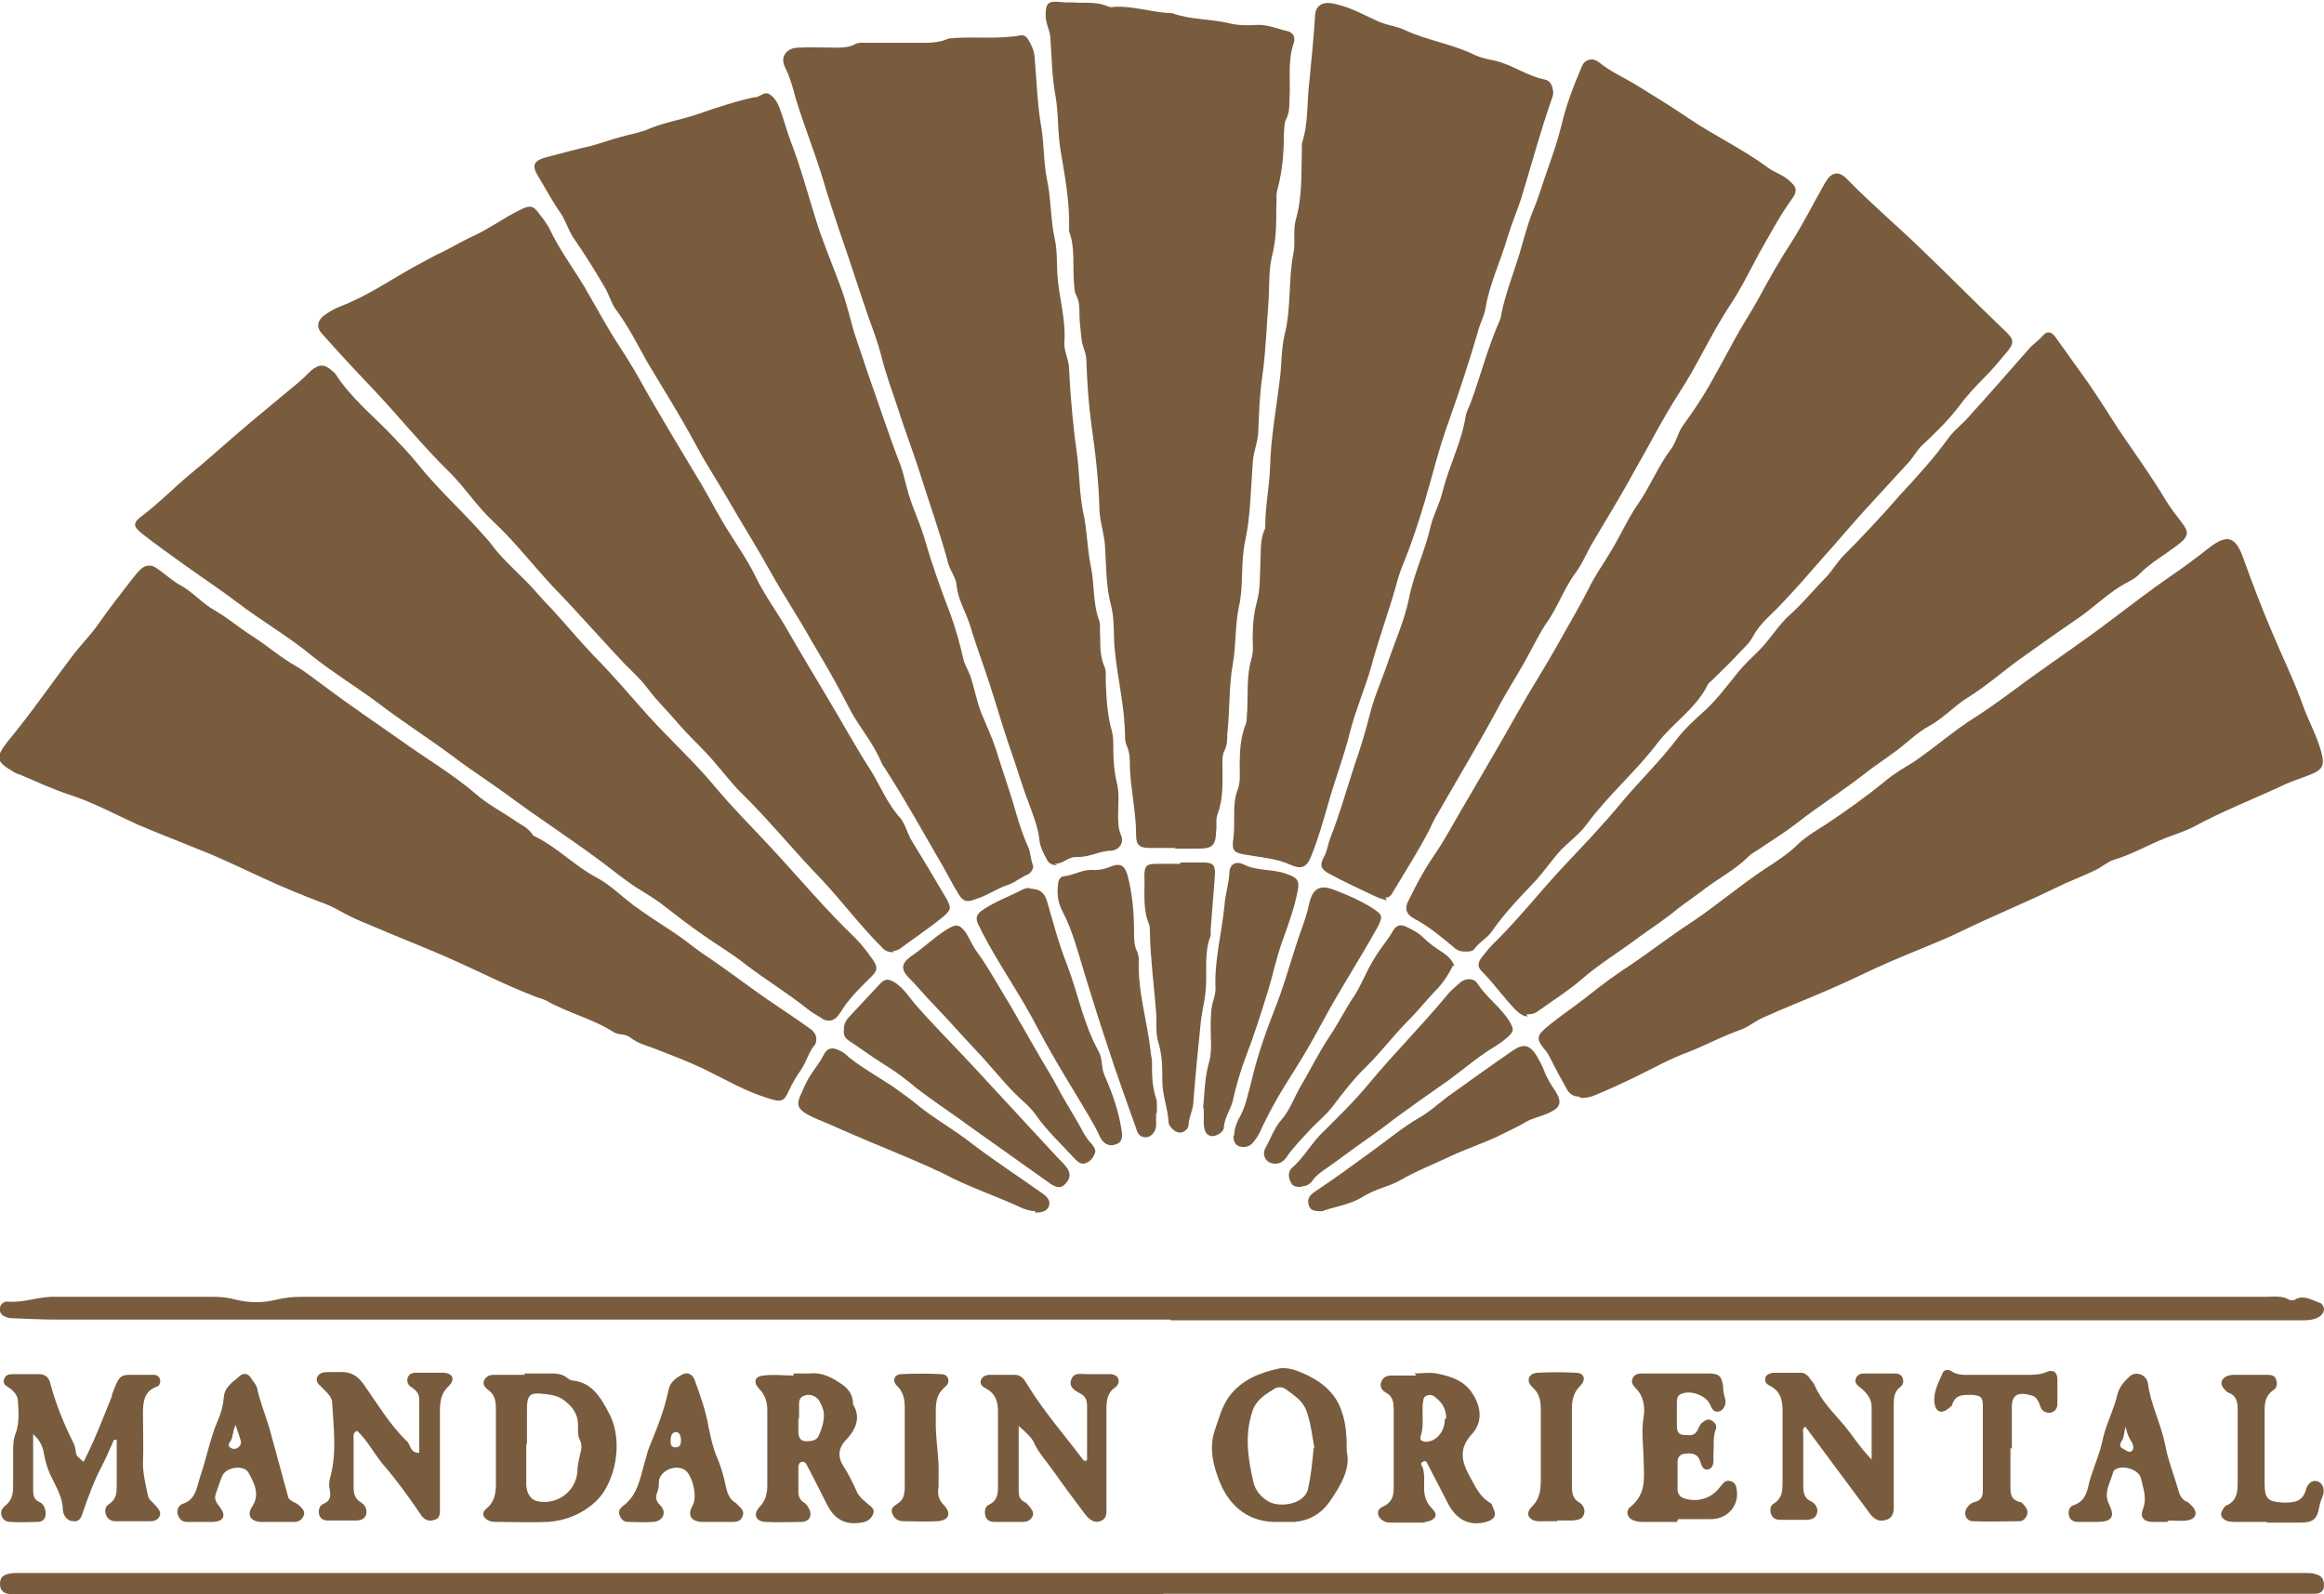
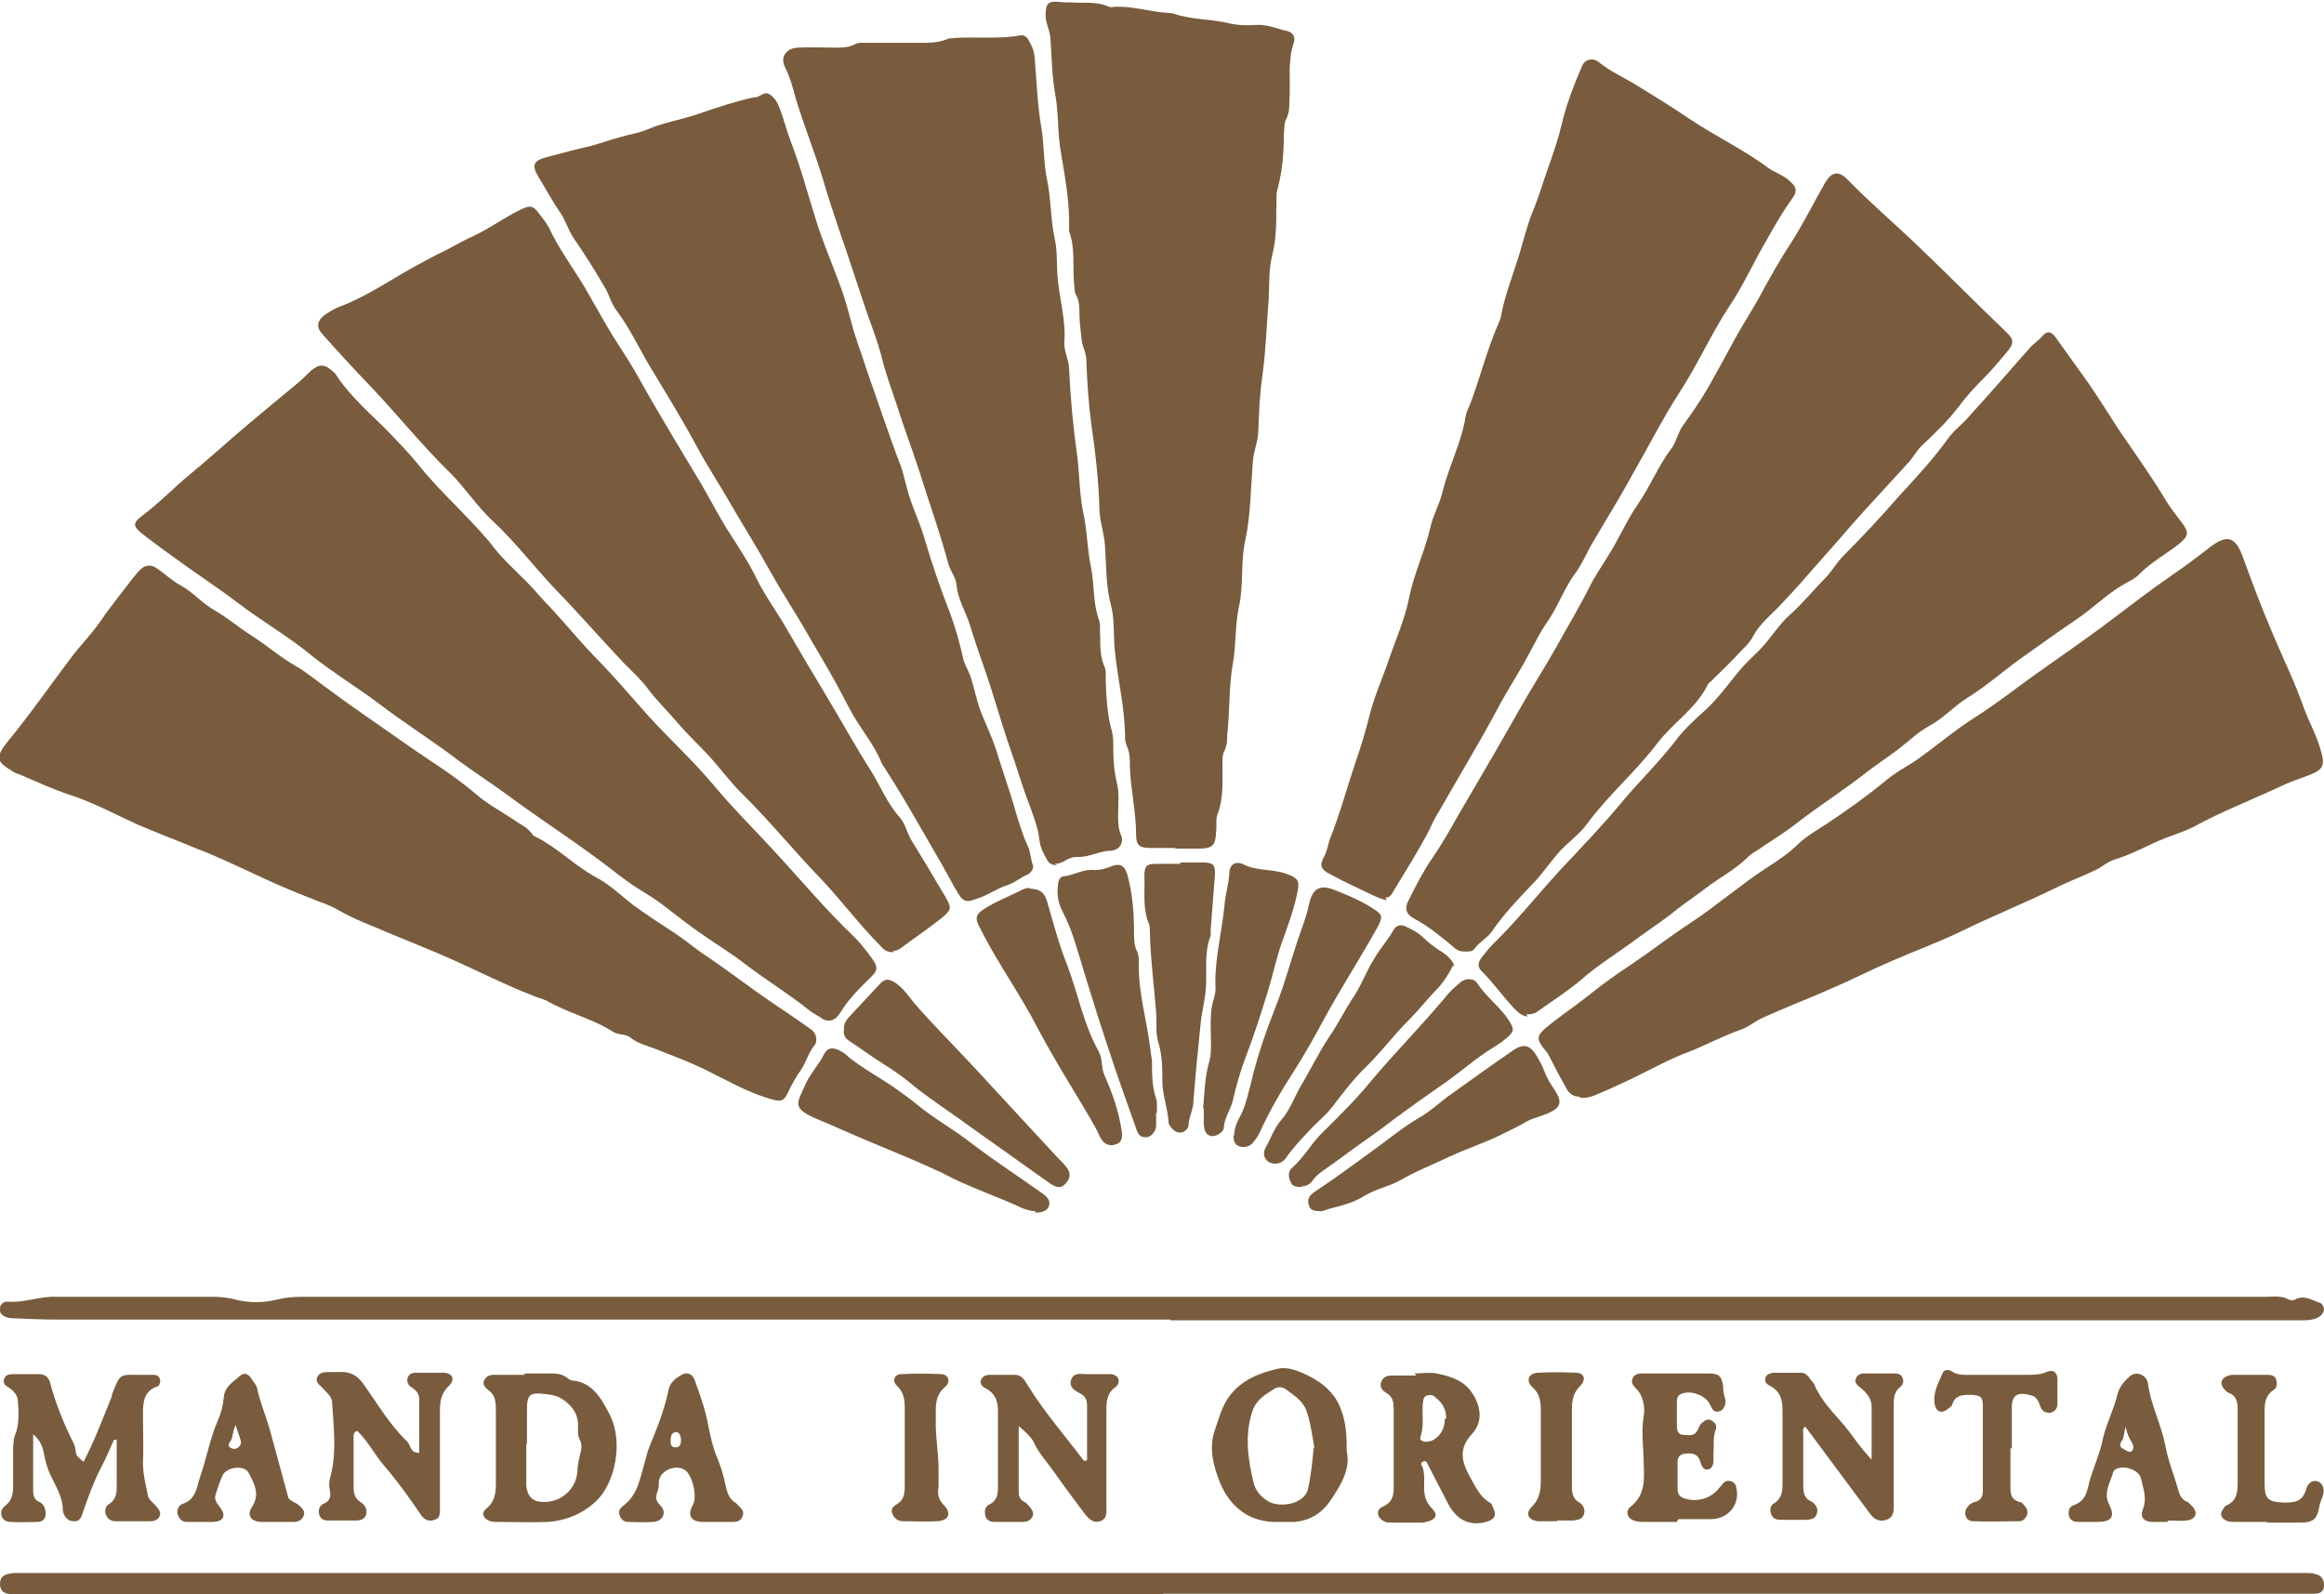
<svg xmlns="http://www.w3.org/2000/svg" id="Layer_2" data-name="Layer 2" viewBox="0 0 33.65 23.09">
  <defs>
    <style> .cls-1 { fill: #785c3d; } </style>
  </defs>
  <g id="Layer_1-2" data-name="Layer 1">
    <g>
      <path class="cls-1" d="M15.31,12.53c-.07,0-.12-.02-.15-.08-.05-.09-.1-.18-.11-.29-.02-.18-.09-.35-.15-.52-.1-.25-.17-.51-.26-.76-.14-.4-.25-.81-.39-1.21-.07-.2-.14-.4-.2-.6-.06-.2-.18-.38-.2-.6-.01-.11-.09-.2-.12-.31-.12-.45-.28-.89-.42-1.34-.1-.31-.22-.62-.32-.94-.08-.24-.17-.48-.23-.73-.05-.19-.12-.38-.19-.57-.14-.41-.27-.82-.41-1.22-.08-.25-.17-.5-.24-.75-.12-.4-.28-.79-.4-1.19-.04-.15-.08-.3-.15-.44-.08-.15.01-.28.18-.29.18-.01.36,0,.54,0,.1,0,.2,0,.29-.05.06-.03.12-.02.18-.02.23,0,.46,0,.69,0,.16,0,.33.01.48-.06.03-.01.06,0,.09-.01.32-.02.65.02.97-.04.04,0,.07.02.09.05.05.08.09.16.1.26.03.35.04.7.1,1.04.04.25.03.5.08.74.06.28.05.57.11.85.04.17.03.35.04.52.02.34.13.66.1,1,0,.13.07.25.07.38.02.42.06.85.12,1.27.03.26.03.52.08.78.06.26.06.52.11.78.06.26.03.54.12.79.03.07.01.16.02.24,0,.15,0,.3.06.44.03.06.02.14.02.2.01.25.02.5.09.74.02.08.02.16.02.24,0,.17.01.33.05.5.04.15.02.31.02.47,0,.1,0,.2.04.29.05.11-.02.22-.14.23-.17,0-.32.1-.5.09-.06,0-.11.02-.16.05-.05.03-.1.05-.16.05" />
-       <path class="cls-1" d="M22.49,1.33s0,.04-.01.07c-.17.48-.3.97-.45,1.46-.06.19-.14.37-.2.57-.1.35-.26.67-.32,1.03-.02.12-.08.22-.11.34-.13.45-.28.9-.44,1.35-.13.36-.22.74-.33,1.11-.09.3-.19.61-.31.9-.05.12-.09.25-.12.37-.11.38-.25.76-.35,1.14-.09.31-.22.61-.3.92-.09.37-.23.72-.33,1.09-.07.24-.14.49-.24.73-.06.15-.14.18-.28.12-.21-.1-.43-.11-.65-.15-.19-.03-.22-.06-.19-.25.01-.09.01-.19.01-.28,0-.15,0-.3.06-.44.03-.1.02-.21.02-.32,0-.21.01-.41.09-.61.02-.06.01-.14.02-.2.01-.25-.01-.5.06-.74.04-.12.01-.25.02-.37,0-.16.02-.31.06-.46.05-.18.04-.37.05-.56.01-.17-.01-.34.07-.5,0-.01,0-.02,0-.04,0-.28.06-.56.07-.84.01-.43.09-.85.14-1.27.03-.22.02-.44.07-.65.1-.39.05-.8.13-1.19.03-.15-.01-.32.03-.47.1-.34.08-.68.09-1.02,0-.03,0-.06,0-.09.1-.3.07-.61.11-.91.03-.31.06-.61.08-.92,0-.18.12-.24.3-.19.23.05.43.17.64.26.12.05.25.06.37.12.33.15.69.2,1.01.36.09.04.19.06.29.08.25.06.46.22.71.27.1.02.12.1.13.19" />
      <path class="cls-1" d="M17.03,12.28c-.12,0-.25,0-.38,0-.15,0-.2-.04-.2-.19,0-.33-.08-.66-.09-.99,0-.11,0-.21-.05-.31-.01-.03-.02-.07-.02-.11,0-.43-.11-.85-.15-1.28-.02-.21,0-.42-.05-.62-.08-.29-.07-.58-.09-.87-.01-.17-.07-.34-.08-.51-.01-.43-.06-.85-.12-1.27-.04-.3-.06-.61-.07-.91,0-.11-.06-.2-.07-.31-.01-.12-.03-.24-.03-.35,0-.1,0-.2-.05-.29-.03-.06-.02-.12-.03-.18-.02-.25.02-.5-.07-.74,0-.01,0-.02,0-.04.01-.38-.06-.75-.12-1.11-.05-.28-.03-.56-.08-.83-.05-.27-.05-.53-.07-.8,0-.12-.07-.22-.07-.35,0-.18.04-.21.22-.19.08.01.16,0,.24.01.16,0,.31-.01.46.06.02,0,.04.01.06,0,.28-.02.55.08.83.09,0,0,.01,0,.02,0,.27.1.56.08.84.15.13.03.27.03.41.02.15,0,.28.06.42.09.09.02.12.1.09.18-.09.27-.04.55-.06.82,0,.09,0,.19-.05.28-.03.06-.02.13-.03.2,0,.27-.02.54-.09.8-.03.09-.01.19-.02.28,0,.23,0,.46-.06.69-.05.2-.04.42-.05.63-.03.37-.04.74-.09,1.1-.04.27-.05.53-.06.8,0,.16-.07.3-.08.46-.03.38-.03.77-.11,1.14-.07.32-.02.64-.09.95-.06.28-.04.56-.09.84-.06.33-.04.67-.08,1.01,0,.08,0,.16-.04.24-.03.06-.03.12-.03.18,0,.25.02.5-.07.74-.03.07-.01.16-.02.24-.01.22-.05.26-.27.26h-.34Z" />
      <path class="cls-1" d="M14.96,12.54c0,.06-.04.1-.07.12-.1.04-.18.11-.28.15-.17.05-.31.16-.48.21-.13.05-.18.04-.25-.07-.08-.13-.15-.27-.23-.41-.27-.46-.52-.92-.81-1.37-.02-.04-.05-.07-.07-.11-.1-.25-.27-.46-.41-.69-.05-.09-.1-.18-.15-.28-.14-.27-.3-.54-.46-.81-.19-.34-.41-.67-.6-1.01-.17-.31-.36-.61-.54-.92-.17-.3-.37-.6-.53-.9-.22-.41-.47-.81-.71-1.21-.14-.25-.27-.51-.44-.74-.08-.1-.11-.24-.18-.35-.14-.24-.29-.48-.45-.71-.07-.11-.11-.24-.18-.35-.12-.17-.22-.36-.33-.54-.09-.15-.07-.22.11-.27.22-.06.45-.12.67-.17.14-.04.28-.09.43-.13.14-.04.28-.06.41-.12.22-.09.47-.13.7-.21.26-.09.53-.18.8-.24.02,0,.04,0,.06-.01.06-.02.11-.08.18-.03.07.05.11.12.14.2.06.16.1.32.16.48.14.36.24.74.36,1.12.1.33.24.65.36.98.08.21.13.43.19.64.06.19.13.38.19.57.08.23.16.46.24.69.08.23.16.46.25.69.04.11.06.22.09.32.06.25.18.48.25.72.11.38.24.75.38,1.11.08.22.14.44.19.66.02.08.07.16.1.24.06.18.09.36.16.54.07.17.15.34.21.52.08.26.17.52.25.78.06.21.12.42.21.62.05.1.04.22.09.31" />
      <path class="cls-1" d="M20.08,13.04c-.07-.02-.13-.04-.19-.07-.21-.1-.43-.2-.63-.31-.14-.07-.16-.13-.08-.27.04-.08.05-.17.08-.25.14-.35.24-.72.36-1.08.08-.23.15-.46.21-.7.07-.28.19-.54.28-.81.1-.29.23-.58.29-.88.07-.36.23-.68.31-1.03.04-.18.14-.35.18-.53.09-.36.27-.7.33-1.07.01-.08.06-.16.09-.25.14-.39.24-.78.41-1.16.01-.03.02-.06.02-.09.06-.29.17-.57.26-.86.06-.2.11-.41.19-.61.09-.21.15-.43.23-.65.07-.2.14-.4.19-.61.07-.3.18-.58.3-.86.04-.09.15-.12.24-.05.17.14.36.22.54.33.26.16.52.32.77.49.37.25.78.44,1.14.71.1.07.21.1.3.18.12.1.13.16.04.28-.18.25-.32.52-.47.78-.14.26-.27.53-.44.78-.26.4-.45.83-.71,1.23-.24.37-.44.77-.66,1.15-.2.37-.42.72-.63,1.08-.07.13-.13.27-.22.39-.17.23-.26.51-.43.74-.08.12-.15.26-.22.39-.15.29-.34.57-.49.86-.27.5-.56.98-.84,1.47-.05.08-.09.16-.13.25-.16.31-.34.59-.52.89-.03.05-.05.1-.12.1" />
      <path class="cls-1" d="M22.86,15.88c-.08,0-.14-.04-.18-.12-.08-.14-.15-.27-.22-.41-.03-.06-.06-.12-.11-.17-.11-.14-.09-.19.04-.3.19-.16.39-.29.58-.44.21-.17.43-.33.66-.48.28-.19.55-.4.84-.59.38-.25.71-.54,1.09-.79.17-.11.34-.22.49-.37.12-.11.26-.19.4-.28.3-.2.58-.4.86-.63.12-.1.26-.18.39-.26.31-.21.59-.46.91-.66.28-.18.54-.38.8-.57.39-.28.79-.55,1.17-.84.28-.21.55-.42.84-.62.19-.13.38-.27.57-.42.26-.2.38-.16.49.15.13.36.27.73.42,1.08.15.36.32.7.45,1.07.08.22.2.43.26.66.05.18.03.25-.14.32-.14.06-.29.1-.43.17-.43.2-.87.37-1.29.6-.12.06-.25.1-.38.15-.26.1-.49.24-.76.32-.1.03-.19.12-.29.16-.19.09-.38.16-.56.25-.45.22-.92.41-1.37.63-.33.16-.69.29-1.03.44-.28.12-.55.26-.83.38-.34.15-.68.28-1.01.43-.11.05-.2.13-.31.17-.26.09-.5.22-.75.32-.28.1-.54.25-.81.38-.19.09-.38.18-.58.26-.05.02-.11.03-.18.03" />
      <path class="cls-1" d="M12.93,13.79c-.08,0-.13-.03-.17-.08-.31-.31-.57-.66-.87-.98-.4-.41-.75-.85-1.16-1.25-.18-.18-.32-.38-.49-.56-.14-.15-.28-.28-.41-.43-.15-.18-.32-.34-.46-.53-.1-.13-.22-.24-.33-.35-.35-.37-.68-.75-1.03-1.11-.29-.31-.55-.65-.86-.94-.24-.22-.41-.49-.63-.71-.41-.4-.76-.84-1.15-1.25-.24-.25-.48-.51-.71-.77-.08-.09-.07-.18.03-.26.07-.05.15-.1.23-.13.4-.15.75-.4,1.12-.6.09-.05.19-.1.28-.15.18-.08.35-.19.53-.27.24-.11.45-.27.68-.38.14-.07.19-.07.28.06.05.06.1.13.14.2.14.3.34.57.51.85.14.24.27.48.41.71.14.22.28.43.4.65.16.29.33.57.5.86.13.22.26.43.39.65.14.24.26.48.41.71.14.22.28.43.39.66.13.26.31.5.45.75.19.33.39.66.58.98.21.35.4.7.62,1.04.14.23.24.48.42.68.07.08.1.2.15.3.17.28.34.56.51.85.09.16.09.18-.05.3-.2.16-.41.3-.61.45-.03.02-.07.03-.09.03" />
      <path class="cls-1" d="M11.82,15.05s0,.05-.02.08c-.09.1-.12.24-.2.36-.07.1-.13.2-.18.31-.07.16-.12.16-.28.11-.34-.1-.64-.28-.95-.43-.23-.11-.47-.2-.7-.29-.13-.05-.26-.08-.37-.17-.07-.05-.16-.03-.23-.07-.31-.2-.67-.28-.98-.46-.06-.03-.13-.04-.19-.07-.39-.15-.76-.34-1.14-.51-.31-.14-.62-.26-.93-.39-.25-.11-.51-.2-.75-.34-.09-.05-.18-.09-.27-.12-.26-.1-.53-.21-.79-.33-.33-.15-.65-.31-.99-.44-.29-.12-.58-.23-.86-.35-.33-.15-.66-.33-1.01-.44-.24-.08-.47-.19-.71-.29-.02,0-.05-.02-.07-.03-.26-.15-.27-.21-.09-.44.33-.4.62-.82.93-1.23.12-.16.27-.31.39-.48.15-.22.32-.43.48-.64.04-.05.08-.1.12-.14.07-.07.16-.08.24-.02.12.08.22.18.35.25.18.1.31.26.49.36.19.11.35.25.54.37.22.14.41.31.64.44.14.08.27.19.41.29.36.27.73.52,1.1.78.36.26.74.48,1.08.77.18.16.4.27.6.41.08.05.16.09.22.17.01.02.03.04.06.05.32.16.56.42.88.59.19.1.35.26.52.39.19.14.39.27.59.4.14.09.27.2.41.3.35.23.68.49,1.02.72.19.13.39.26.58.4.04.04.06.08.06.14" />
      <path class="cls-1" d="M12.01,14.78c-.05,0-.09-.01-.12-.04-.07-.04-.14-.08-.2-.13-.29-.23-.6-.42-.89-.64-.2-.16-.41-.28-.62-.43-.19-.13-.37-.27-.55-.41-.11-.09-.23-.16-.34-.23-.15-.09-.28-.19-.41-.29-.5-.39-1.04-.73-1.55-1.11-.22-.16-.45-.31-.67-.47-.39-.3-.81-.56-1.2-.86-.31-.23-.64-.43-.94-.67-.35-.29-.74-.51-1.09-.78-.25-.19-.51-.36-.76-.54-.21-.15-.42-.3-.61-.45-.14-.11-.14-.16.01-.27.24-.18.45-.4.68-.59.22-.18.43-.37.65-.56.3-.26.61-.51.92-.77.06-.05.12-.11.18-.17.12-.1.2-.1.31,0,.02.02.04.03.05.05.22.34.53.59.8.87.13.14.27.28.39.43.27.34.59.63.88.95.05.06.11.12.16.18.15.21.34.38.52.56.13.13.25.28.38.41.21.23.41.47.62.69.27.27.52.57.78.86.32.35.66.66.96,1.02.25.3.53.58.8.87.41.44.79.9,1.23,1.32.1.1.18.21.26.32.07.11.07.15-.02.24-.16.16-.33.32-.45.52-.04.06-.08.11-.15.12" />
      <path class="cls-1" d="M22.12,14.72c-.07,0-.13-.05-.19-.11-.17-.18-.31-.38-.48-.55-.06-.06-.05-.12,0-.19.05-.06.1-.13.16-.19.35-.34.65-.72.98-1.08.3-.32.61-.64.89-.98.26-.31.56-.6.81-.93.1-.13.22-.24.34-.35.21-.18.37-.4.54-.61.09-.11.2-.21.3-.31.16-.16.28-.37.45-.52.19-.17.35-.37.53-.55.08-.09.14-.19.22-.28.29-.29.57-.59.84-.9.24-.26.48-.52.69-.81.09-.13.22-.22.32-.34.29-.32.57-.64.86-.97.06-.07.14-.12.2-.19.06-.07.12-.06.18.02.16.22.32.45.48.67.15.22.29.44.43.66.23.34.47.67.68,1.02.07.12.16.23.25.35.1.13.08.19-.04.29-.19.15-.41.27-.58.44-.07.08-.18.12-.26.17-.23.14-.42.33-.64.48-.28.19-.56.39-.84.59-.26.19-.5.4-.76.56-.19.12-.34.29-.54.4-.17.09-.32.24-.48.36-.16.12-.33.23-.48.35-.31.24-.64.45-.95.69-.19.15-.39.27-.58.4-.05.03-.1.06-.14.1-.18.18-.41.3-.61.45-.14.11-.28.2-.42.31-.18.15-.37.27-.56.41-.28.21-.58.39-.84.62-.19.16-.41.3-.62.45-.04.03-.09.04-.16.04" />
      <path class="cls-1" d="M21.2,13.78c-.07,0-.12-.03-.16-.07-.18-.15-.36-.3-.57-.41-.11-.06-.14-.15-.07-.27.1-.2.2-.4.33-.59.2-.29.36-.6.54-.9.24-.41.48-.82.71-1.23.18-.32.38-.63.56-.95.16-.29.33-.57.48-.87.08-.16.18-.3.27-.45.16-.25.27-.52.44-.76.17-.25.28-.53.46-.77.08-.1.1-.24.18-.35.13-.18.26-.37.37-.56.13-.23.26-.47.39-.71.11-.2.23-.38.34-.58.15-.28.31-.56.48-.82.17-.27.32-.57.48-.85.09-.15.19-.17.31-.05.34.35.72.67,1.07,1.01.41.39.81.8,1.22,1.19.14.13.14.18.01.33-.1.12-.2.24-.31.35-.13.13-.26.27-.37.42-.16.21-.35.39-.54.57-.07.07-.11.15-.17.22-.22.24-.44.48-.66.72-.2.22-.39.45-.59.67-.2.23-.4.46-.61.68-.14.15-.31.28-.41.47-.05.1-.15.18-.23.27-.12.13-.25.25-.37.37-.02.02-.04.03-.05.05-.17.35-.5.55-.73.85-.31.41-.71.75-1.02,1.17-.1.14-.25.25-.37.37-.14.15-.25.32-.39.47-.22.23-.44.46-.62.72-.07.1-.18.15-.25.25-.03.04-.08.04-.11.04" />
      <path class="cls-1" d="M16.94,19.11c-5.36,0-10.72,0-16.08,0-.23,0-.46-.01-.69-.02-.04,0-.07-.01-.11-.03-.04-.02-.07-.06-.06-.11,0-.05.03-.08.08-.1.01,0,.02,0,.04,0,.23.02.45-.08.69-.07.76,0,1.51,0,2.27,0,.11,0,.22.01.33.04.2.05.4.05.6,0,.12-.03.24-.04.37-.04h10.14c6.1,0,12.19,0,18.29,0,.11,0,.23-.02.33.04.03.01.06.02.09,0,.12-.07.23,0,.34.04.05.01.07.05.08.09,0,.06-.03.09-.07.12-.07.04-.14.05-.22.05h-16.41Z" />
      <path class="cls-1" d="M16.84,23.09H.31s-.07,0-.11,0c-.14,0-.2-.05-.2-.15,0-.11.06-.15.21-.16.06,0,.12,0,.19,0h3.79c9.58,0,19.17,0,28.75,0,.15,0,.3,0,.45,0,.05,0,.1,0,.15.02.08.02.11.08.11.16,0,.08-.05.12-.13.12-.06,0-.12,0-.19,0h-16.49" />
      <path class="cls-1" d="M.48,20.77v.81c0,.07.01.14.09.17.06.03.08.08.09.14.01.08-.02.14-.1.15-.14,0-.27.01-.41,0-.13,0-.18-.15-.08-.23.13-.1.12-.22.12-.35,0-.14,0-.29,0-.43,0-.09,0-.19.04-.28.05-.15.04-.3.03-.45,0-.09-.06-.16-.14-.21-.05-.03-.08-.06-.06-.12.02-.06.07-.07.12-.07.12,0,.25,0,.38,0,.1,0,.15.05.17.14.08.3.2.59.34.87.02.04.02.08.03.13.01.05.02.05.11.13.16-.31.28-.63.41-.95,0,0,0-.01,0-.02.12-.32.12-.29.39-.29.07,0,.15,0,.22,0,.05,0,.08.03.09.08,0,.04-.01.08-.05.09-.19.07-.2.23-.2.4,0,.24.01.48,0,.71,0,.16.04.31.07.46.01.07.07.1.11.15.04.05.09.09.06.16-.03.06-.09.07-.14.07-.16,0-.33,0-.49,0-.06,0-.11-.02-.14-.08-.03-.07-.02-.13.04-.17.11-.07.11-.17.11-.28,0-.22,0-.44,0-.65-.01,0-.02,0-.04,0-.06.13-.11.26-.18.39-.11.21-.19.43-.27.66-.02.07-.05.14-.13.13-.1,0-.15-.08-.16-.16,0-.19-.1-.34-.18-.51-.05-.11-.08-.22-.1-.34-.02-.1-.07-.18-.15-.25" />
      <path class="cls-1" d="M17.08,12.49c.11,0,.23,0,.34,0,.16,0,.18.05.17.2-.02.25-.04.51-.06.77,0,.03,0,.07,0,.09-.1.25-.05.51-.07.76-.01.16-.05.31-.07.46-.04.39-.08.78-.11,1.18,0,.11-.06.21-.07.33,0,.06-.04.1-.1.12-.06.01-.11-.02-.15-.07-.02-.02-.04-.05-.04-.08-.01-.2-.09-.39-.09-.59,0-.19,0-.38-.06-.57-.04-.13-.02-.29-.03-.43-.03-.38-.08-.76-.09-1.14,0-.04,0-.09-.01-.13-.1-.23-.06-.47-.07-.7,0-.15.03-.18.17-.18.12,0,.24,0,.36,0" />
      <path class="cls-1" d="M16.74,16.12c0,.06,0,.13,0,.19-.01.09-.08.16-.15.16-.09,0-.12-.06-.14-.13-.1-.28-.2-.56-.3-.85-.12-.36-.24-.72-.35-1.08-.08-.25-.15-.5-.23-.75-.05-.16-.11-.32-.19-.47-.06-.12-.08-.25-.06-.38,0-.06.03-.12.09-.12.15-.02.28-.11.44-.09.08,0,.16-.02.23-.05.15-.06.21-.01.25.14.07.27.09.54.09.81,0,.1,0,.2.05.29.01.03.02.07.02.11-.02.45.12.88.17,1.32,0,.05.02.1.02.15,0,.18,0,.36.06.54.02.06.01.14.01.21h0Z" />
      <path class="cls-1" d="M17.87,16.44c0-.11.05-.21.1-.3.07-.14.1-.3.14-.44.09-.4.23-.79.38-1.17.13-.34.22-.69.34-1.03.05-.14.1-.28.13-.43.05-.2.15-.26.34-.19.21.08.42.17.6.29.12.08.12.11.05.25-.25.45-.53.88-.78,1.34-.14.26-.28.51-.44.76-.18.28-.35.57-.49.88-.03.06-.07.12-.12.17-.05.04-.11.05-.18.03-.07-.03-.08-.09-.08-.15" />
      <path class="cls-1" d="M17.42,16.06c.02-.21.02-.45.09-.69.04-.15.02-.32.02-.49,0-.14,0-.29.05-.43.01-.04.02-.09.02-.13-.02-.41.09-.8.13-1.21.01-.15.06-.3.07-.46,0-.13.09-.19.21-.13.2.1.43.06.63.14.14.05.18.09.15.24-.05.26-.14.5-.23.75-.08.23-.13.47-.2.7-.1.32-.2.64-.32.95-.08.21-.14.42-.19.64-.03.13-.12.24-.13.39,0,.07-.13.14-.19.12-.08-.02-.09-.09-.1-.16,0-.07,0-.14,0-.24" />
-       <path class="cls-1" d="M15.86,16.68c-.02.07-.06.13-.13.16-.06.03-.11,0-.16-.05-.19-.21-.4-.4-.57-.64-.08-.12-.2-.21-.3-.31-.19-.19-.36-.41-.55-.61-.21-.22-.4-.44-.61-.66-.13-.13-.25-.28-.38-.41-.12-.12-.11-.21.03-.31.18-.12.34-.28.52-.39.13-.08.18-.08.27.04.06.09.1.2.17.29.18.25.33.53.49.79.14.24.28.49.42.73.09.15.18.3.26.45.11.21.25.42.36.63.04.07.08.13.13.18.02.03.05.06.05.11" />
      <path class="cls-1" d="M14.91,12.87c.14,0,.21.05.25.18.09.31.17.62.29.92.16.42.24.87.46,1.26.06.11.03.24.09.36.11.25.2.51.24.78.02.1,0,.18-.08.2-.09.04-.18,0-.23-.1-.09-.2-.21-.38-.32-.57-.2-.33-.4-.66-.58-1-.25-.49-.57-.93-.82-1.42-.01-.03-.03-.06-.04-.08-.05-.1-.04-.16.07-.23.18-.12.38-.19.57-.29.04-.02.08-.02.11-.02" />
      <path class="cls-1" d="M18.84,17.19c-.07,0-.13-.01-.15-.07-.04-.07-.04-.16.02-.21.16-.14.26-.32.4-.47.25-.25.51-.5.73-.77.35-.42.73-.8,1.08-1.22.06-.08.14-.15.21-.21.08-.08.21-.08.26,0,.13.2.33.34.46.54.07.12.08.15-.02.24-.07.06-.14.11-.21.15-.26.16-.49.37-.74.54-.23.16-.47.33-.7.5-.14.11-.28.21-.42.31-.19.13-.38.28-.57.41-.07.05-.13.09-.18.16-.04.06-.1.09-.16.09" />
      <path class="cls-1" d="M14.99,17.54c-.06,0-.12-.02-.18-.04-.38-.18-.79-.31-1.16-.51-.05-.03-.1-.04-.15-.07-.31-.14-.63-.27-.94-.4-.24-.1-.48-.21-.72-.31-.38-.16-.3-.23-.19-.48.07-.17.2-.3.28-.46.05-.1.13-.11.24-.05.04.02.08.05.12.09.2.16.42.28.63.42.14.1.27.19.4.3.24.19.51.34.75.53.33.25.68.48,1.02.72.07.05.12.1.1.18-.03.09-.12.1-.2.1" />
      <path class="cls-1" d="M19.15,17.54c-.1,0-.18,0-.2-.09-.03-.09.02-.15.1-.2.27-.18.53-.37.79-.56.24-.17.46-.36.72-.51.14-.08.26-.19.39-.29.32-.23.64-.46.96-.68.15-.1.24-.08.34.08.04.07.08.14.11.22.04.11.1.2.16.29.1.16.08.24-.1.32-.11.05-.23.07-.33.13-.1.06-.21.11-.31.16-.25.13-.51.21-.77.33-.25.12-.51.22-.75.36-.07.04-.16.07-.24.1-.09.03-.18.07-.27.12-.18.12-.4.15-.58.21" />
      <path class="cls-1" d="M21.04,13.98c-.06.12-.13.23-.21.32-.15.15-.28.32-.43.47-.21.21-.39.45-.6.66-.19.18-.35.39-.51.6-.09.12-.22.22-.32.33-.12.13-.25.26-.35.41-.05.06-.1.09-.18.08-.11-.01-.17-.12-.12-.22.08-.14.13-.3.24-.42.11-.13.17-.29.25-.44.15-.25.28-.52.44-.76.13-.19.23-.4.36-.59.11-.17.18-.37.29-.54.08-.14.19-.26.27-.4.05-.09.12-.1.21-.05.08.04.16.08.22.14.09.09.19.16.3.23.07.05.13.11.16.19" />
      <path class="cls-1" d="M12.22,14.89c0-.07.04-.13.09-.18.14-.15.28-.3.42-.45.08-.09.13-.09.23-.03.12.08.19.19.28.3.27.31.56.6.84.9.41.44.81.88,1.22,1.32.05.05.1.1.14.15.07.09.06.17-.02.25-.07.07-.13.04-.2,0-.38-.27-.76-.54-1.14-.81-.27-.2-.55-.38-.82-.59-.14-.12-.29-.23-.45-.33-.18-.11-.35-.24-.52-.35-.06-.04-.08-.09-.07-.16" />
      <path class="cls-1" d="M27.1,21.17c0-.29,0-.54,0-.8,0-.12-.08-.21-.17-.28-.04-.03-.08-.07-.06-.12.02-.07.08-.08.13-.08.14,0,.29,0,.43,0,.05,0,.1.01.12.07.02.05,0,.1-.04.13-.09.07-.09.17-.09.27,0,.44,0,.89,0,1.33,0,.05,0,.1,0,.15,0,.08-.03.15-.11.17-.09.03-.16,0-.22-.07-.06-.08-.11-.15-.17-.23-.26-.35-.52-.7-.78-1.05-.05.03-.03.08-.03.12,0,.24,0,.48,0,.71,0,.1,0,.2.11.25.06.03.11.1.09.17-.02.09-.1.1-.18.1-.11,0-.23,0-.34,0-.06,0-.11-.01-.14-.07-.03-.07-.02-.14.04-.17.12-.08.12-.19.12-.31,0-.34,0-.69,0-1.03,0-.16-.03-.28-.18-.36-.04-.02-.08-.05-.07-.1,0-.06.06-.08.11-.09.14,0,.28,0,.41,0,.05,0,.08.03.11.06.02.04.06.07.08.11.1.24.28.41.44.6.09.11.17.23.26.34.04.05.08.09.14.16" />
      <path class="cls-1" d="M7.59,19.89h.36c.09,0,.19,0,.27.07.01.01.03.02.05.03.3.02.43.25.55.48.22.41.08,1.02-.19,1.27-.19.18-.43.28-.69.3-.25.01-.5,0-.75,0-.03,0-.06,0-.09-.01-.1-.03-.14-.12-.06-.18.16-.13.14-.31.14-.48,0-.32,0-.64,0-.96,0-.11-.01-.21-.11-.28-.04-.03-.09-.08-.06-.14.03-.06.08-.08.14-.08.15,0,.3,0,.45,0h0ZM7.62,20.91c0,.09,0,.19,0,.28,0,.11,0,.21,0,.32.01.13.07.21.16.23.28.06.55-.13.58-.42,0-.09.02-.17.04-.26.02-.07.03-.13,0-.2-.04-.07-.03-.15-.03-.22,0-.16-.08-.27-.2-.36-.08-.06-.17-.08-.26-.09-.25-.03-.28,0-.28.25,0,.16,0,.31,0,.47Z" />
      <path class="cls-1" d="M6.07,21.07c0-.27,0-.54,0-.81,0-.08-.05-.13-.11-.17-.05-.03-.07-.07-.06-.13.02-.06.06-.08.12-.08.14,0,.28,0,.41,0,.13.01.16.1.07.19-.11.1-.13.22-.13.36,0,.43,0,.85,0,1.28,0,.05,0,.1,0,.15,0,.06,0,.13-.08.15-.08.03-.15,0-.2-.08-.17-.25-.35-.5-.55-.73-.13-.16-.22-.34-.37-.48-.06.03-.05.07-.05.11,0,.23,0,.46,0,.69,0,.1.01.18.11.24.06.04.09.1.07.18-.03.07-.09.08-.16.08-.13,0-.26,0-.39,0-.06,0-.11-.02-.13-.09-.01-.06,0-.12.06-.15.12-.05.11-.13.09-.23-.01-.05,0-.1.01-.15.1-.36.05-.72.03-1.08,0-.1-.09-.16-.15-.23-.04-.04-.09-.07-.07-.14.03-.07.09-.08.16-.08.05,0,.1,0,.15,0,.15-.01.26.03.36.17.2.28.38.59.63.83.06.05.04.17.18.17" />
-       <path class="cls-1" d="M11.49,19.89c.08,0,.16,0,.24,0,.17-.02.32.06.45.15.09.06.16.14.17.26,0,.02,0,.05.02.07.09.18.01.34-.1.46-.13.13-.15.25-.06.4.08.12.14.25.2.38.04.08.11.13.18.19.04.03.08.07.05.13-.02.05-.06.09-.12.11-.26.06-.43-.02-.55-.26-.09-.18-.18-.36-.27-.53-.02-.04-.04-.09-.09-.08-.05.01-.05.07-.05.11,0,.11,0,.21,0,.32,0,.07.02.12.08.16.04.02.06.06.08.1.04.09,0,.17-.1.18-.18,0-.36.01-.54,0-.14-.01-.18-.11-.08-.22.09-.09.11-.2.11-.32,0-.36,0-.71,0-1.07,0-.13-.03-.23-.12-.32-.09-.1-.06-.18.07-.19.14-.02.29,0,.43,0h0ZM11.56,20.54c0,.06,0,.11,0,.17,0,.01,0,.02,0,.04.01.1.05.13.15.12.07,0,.13-.03.15-.09.04-.09.07-.19.07-.29,0-.07-.03-.13-.06-.19-.04-.08-.14-.12-.22-.09-.09.03-.08.1-.08.17,0,.06,0,.11,0,.17Z" />
      <path class="cls-1" d="M14.75,20.65c0,.34,0,.64,0,.94,0,.07.01.12.08.16.03.01.05.04.07.06.03.04.08.09.05.15-.03.06-.08.08-.14.08-.14,0-.28,0-.41,0-.06,0-.11-.02-.13-.08-.02-.07-.01-.14.05-.17.13-.06.13-.17.13-.28,0-.36,0-.71,0-1.07,0-.15-.04-.26-.17-.33-.04-.02-.09-.05-.08-.11.01-.06.07-.09.13-.09.12,0,.25,0,.37,0,.09,0,.14.08.18.15.24.39.54.73.81,1.09,0,0,.02,0,.03.01.03-.02.02-.04.02-.07,0-.24,0-.49,0-.73,0-.08-.02-.14-.1-.18-.07-.04-.17-.09-.13-.2.04-.11.14-.08.23-.08.11,0,.23,0,.34,0,.04,0,.09.02.11.06.02.05,0,.1-.04.13-.12.08-.13.2-.13.33,0,.46,0,.93,0,1.39,0,.08.02.18-.09.22-.09.03-.16-.02-.24-.13-.15-.2-.3-.4-.44-.6-.1-.14-.22-.27-.29-.43-.04-.07-.11-.13-.21-.22" />
      <path class="cls-1" d="M20.48,19.89c.11,0,.22-.02.32,0,.2.04.4.1.52.29.13.2.15.42-.01.59-.19.21-.15.39-.03.61.08.14.14.29.29.38.03.01.04.05.05.08.05.09.03.15-.07.19-.24.08-.44,0-.57-.23-.1-.19-.2-.39-.3-.58-.02-.04-.03-.08-.08-.05-.04.02-.02.05,0,.08.03.1.02.2.02.3,0,.11.03.21.11.29.09.09.07.15-.04.19-.03,0-.06.02-.09.02-.15,0-.3,0-.45,0-.03,0-.06,0-.09-.01-.12-.05-.15-.17-.04-.22.18-.08.16-.22.16-.36,0-.34,0-.69,0-1.03,0-.1,0-.2-.11-.26-.05-.03-.1-.08-.07-.16.03-.07.08-.09.15-.09.12,0,.24,0,.36,0h0ZM20.94,20.54c0-.12-.05-.22-.14-.29-.04-.04-.08-.06-.14-.04-.06.02-.05.08-.06.13-.01.15.02.31-.03.46-.02.06.02.07.07.08.15,0,.28-.14.28-.33Z" />
      <path class="cls-1" d="M19.5,21.02c.06.25-.09.5-.25.73-.12.17-.29.27-.5.29-.07,0-.15,0-.22,0-.43.02-.72-.21-.87-.58-.09-.23-.16-.48-.07-.75.06-.17.1-.34.21-.49.18-.24.44-.34.71-.4.15-.03.3.04.43.1.22.11.41.27.49.53.06.17.07.34.07.57M19.03,20.96c-.03-.16-.05-.35-.11-.52-.05-.15-.18-.23-.3-.32-.05-.04-.13-.04-.18,0-.13.08-.26.16-.31.33-.11.34-.06.68.02,1.02.03.12.11.21.21.27.16.1.53.05.58-.18.04-.18.06-.37.08-.58Z" />
      <path class="cls-1" d="M24.28,22.04c-.16,0-.31,0-.47,0-.05,0-.1,0-.15-.02-.1-.03-.13-.14-.05-.2.21-.17.2-.38.19-.62,0-.23-.04-.46,0-.69.02-.13,0-.29-.11-.4-.04-.04-.08-.09-.05-.15.03-.07.1-.07.16-.07.31,0,.63,0,.94,0,.15,0,.19.04.21.19,0,.06.01.12.03.18.02.08-.03.17-.09.18-.08.02-.1-.04-.13-.1-.05-.12-.26-.21-.4-.16-.07.02-.08.07-.08.13,0,.11,0,.22,0,.34,0,.07.02.13.1.13.07,0,.15.03.2-.07.02-.04.03-.08.07-.11.04-.03.08-.06.13-.03.05.03.09.07.06.14-.04.11-.02.22-.03.33,0,.04,0,.07,0,.11,0,.06-.02.12-.08.13-.07.01-.09-.05-.11-.11-.03-.11-.11-.13-.2-.12-.08,0-.13.04-.13.12,0,.13,0,.26,0,.39,0,.07.03.12.1.14.19.06.39,0,.51-.16.03-.03.05-.07.09-.09.07-.02.14.02.15.09.06.24-.11.46-.37.46-.16,0-.31,0-.47,0h0Z" />
      <path class="cls-1" d="M31.38,22.04c-.07,0-.14,0-.21,0-.13,0-.19-.07-.14-.19.06-.16,0-.3-.03-.44-.03-.13-.26-.2-.37-.13-.01,0-.02.02-.03.03-.04.16-.15.3-.06.48.09.18.03.25-.17.25-.09,0-.19,0-.28,0-.06,0-.11-.02-.13-.08-.02-.07,0-.14.06-.16.21-.07.2-.25.25-.4.06-.19.14-.37.18-.57.05-.22.16-.42.21-.64.03-.11.1-.19.18-.26.09-.08.24-.02.26.1.04.31.19.59.25.89.04.23.13.44.19.66.02.07.05.14.13.17.03.01.04.04.07.06.09.1.06.19-.08.21-.09.01-.18,0-.26,0h0ZM30.78,20.66c-.03.09-.02.15-.06.21-.03.04-.03.09.02.11.04.02.09.07.13.03.03-.03.02-.08,0-.12-.04-.06-.07-.12-.09-.22Z" />
      <path class="cls-1" d="M3.99,22.04c-.07,0-.15,0-.22,0-.14-.01-.2-.1-.12-.22.12-.18.03-.34-.05-.49-.06-.12-.32-.09-.38.04-.04.09-.07.19-.1.28-.02.07.02.12.06.17.1.13.06.21-.09.22-.13,0-.26,0-.39,0-.07,0-.11-.05-.13-.12-.01-.06.02-.12.07-.14.2-.06.21-.25.26-.4.09-.26.14-.54.25-.8.05-.11.08-.22.09-.34.01-.16.14-.23.24-.32.05-.04.11-.03.15.03.03.05.07.09.09.14.04.2.12.39.18.59.09.33.18.66.27.99,0,.03.03.05.06.07.03.02.07.03.1.06.04.04.09.08.07.14-.02.07-.08.1-.14.1-.09,0-.17,0-.26,0h0ZM3.41,20.64c-.05.1-.03.18-.08.24-.02.03-.03.06,0,.08.04.03.08.03.12,0,.03-.02.04-.05.04-.08-.02-.08-.05-.15-.08-.25Z" />
      <path class="cls-1" d="M10.39,22.04c-.08,0-.15,0-.23,0-.16-.01-.21-.1-.13-.24.07-.12,0-.43-.11-.51-.13-.09-.36,0-.38.16,0,.05,0,.1-.02.15-.03.08-.03.13.04.2.1.1.04.23-.1.24-.12.01-.25,0-.37,0-.06,0-.1-.04-.12-.1-.02-.06.01-.1.05-.13.22-.16.25-.42.32-.65.02-.06.03-.13.06-.2.11-.27.22-.54.28-.83.02-.11.1-.17.19-.22.08-.05.16-.01.19.08.08.22.16.44.2.68.03.14.06.29.12.43.06.14.1.28.13.43.02.09.05.17.12.22.01,0,.02.02.03.02.05.06.13.1.09.19-.03.09-.12.08-.19.08-.06,0-.11,0-.17,0h0ZM9.86,20.85s0-.11-.07-.11c-.08,0-.08.09-.08.14,0,.05.02.08.07.08.08,0,.08-.06.08-.12Z" />
      <path class="cls-1" d="M29.11,20.97c0,.19,0,.39,0,.58,0,.1.02.17.13.2.02,0,.05.02.06.04.04.04.07.09.05.15-.02.05-.06.09-.11.09-.22,0-.45.01-.67,0-.12,0-.15-.14-.07-.22.02-.03.06-.05.1-.06.08-.02.11-.08.11-.15,0-.41,0-.83,0-1.24,0-.13-.03-.15-.16-.16-.11,0-.23-.01-.28.13,0,.03-.04.05-.06.07-.1.08-.18.05-.2-.08-.02-.16.06-.3.12-.44.02-.05.09-.05.13-.02.09.06.19.05.29.05.26,0,.53,0,.79,0,.1,0,.2,0,.29-.04.09-.04.15-.01.16.09,0,.12,0,.25,0,.37,0,.07-.04.12-.11.13-.07,0-.12-.03-.14-.1-.02-.06-.05-.13-.12-.15-.17-.05-.3-.04-.29.19,0,.19,0,.39,0,.58" />
      <path class="cls-1" d="M32.83,22.04h-.45c-.05,0-.1,0-.15-.02-.07-.04-.09-.09-.05-.15.02-.03.03-.06.06-.07.16-.07.16-.21.16-.36,0-.34,0-.69,0-1.03,0-.11-.02-.2-.13-.24-.03-.01-.05-.04-.07-.06-.06-.07-.04-.14.04-.18.03-.01.06-.02.09-.02.16,0,.33,0,.49,0,.05,0,.1,0,.13.05.03.07.02.14-.03.17-.14.09-.13.23-.13.37,0,.33,0,.65,0,.98,0,.23.05.27.28.28.15,0,.27-.01.32-.19.02-.07.07-.14.16-.12.08.02.12.12.08.22-.02.05-.04.1-.05.16-.03.17-.09.22-.27.22-.16,0-.33,0-.49,0h0Z" />
      <path class="cls-1" d="M13.1,20.96v-.56c0-.12-.01-.23-.11-.33-.08-.07-.04-.17.06-.17.19-.01.39-.01.58,0,.1,0,.14.11.06.18-.16.13-.14.29-.14.46-.01.28.05.55.04.82,0,.06,0,.11,0,.17-.02.11,0,.19.08.27.11.12.07.22-.1.23-.16.01-.33,0-.49,0-.08,0-.13-.04-.16-.11-.03-.07.02-.11.07-.14.1-.06.11-.15.11-.26,0-.19,0-.38,0-.56h0Z" />
      <path class="cls-1" d="M22.54,22.03c-.09,0-.19,0-.28,0-.13-.02-.18-.11-.08-.21.13-.13.13-.27.13-.43,0-.32,0-.64,0-.96,0-.13-.01-.24-.12-.34-.1-.09-.06-.2.07-.21.19-.01.37-.01.56,0,.12,0,.15.1.06.19-.1.1-.12.21-.12.34,0,.36,0,.72,0,1.09,0,.1,0,.2.11.26.06.04.09.11.06.18-.03.07-.09.07-.16.08-.07,0-.15,0-.22,0h0Z" />
    </g>
  </g>
</svg>